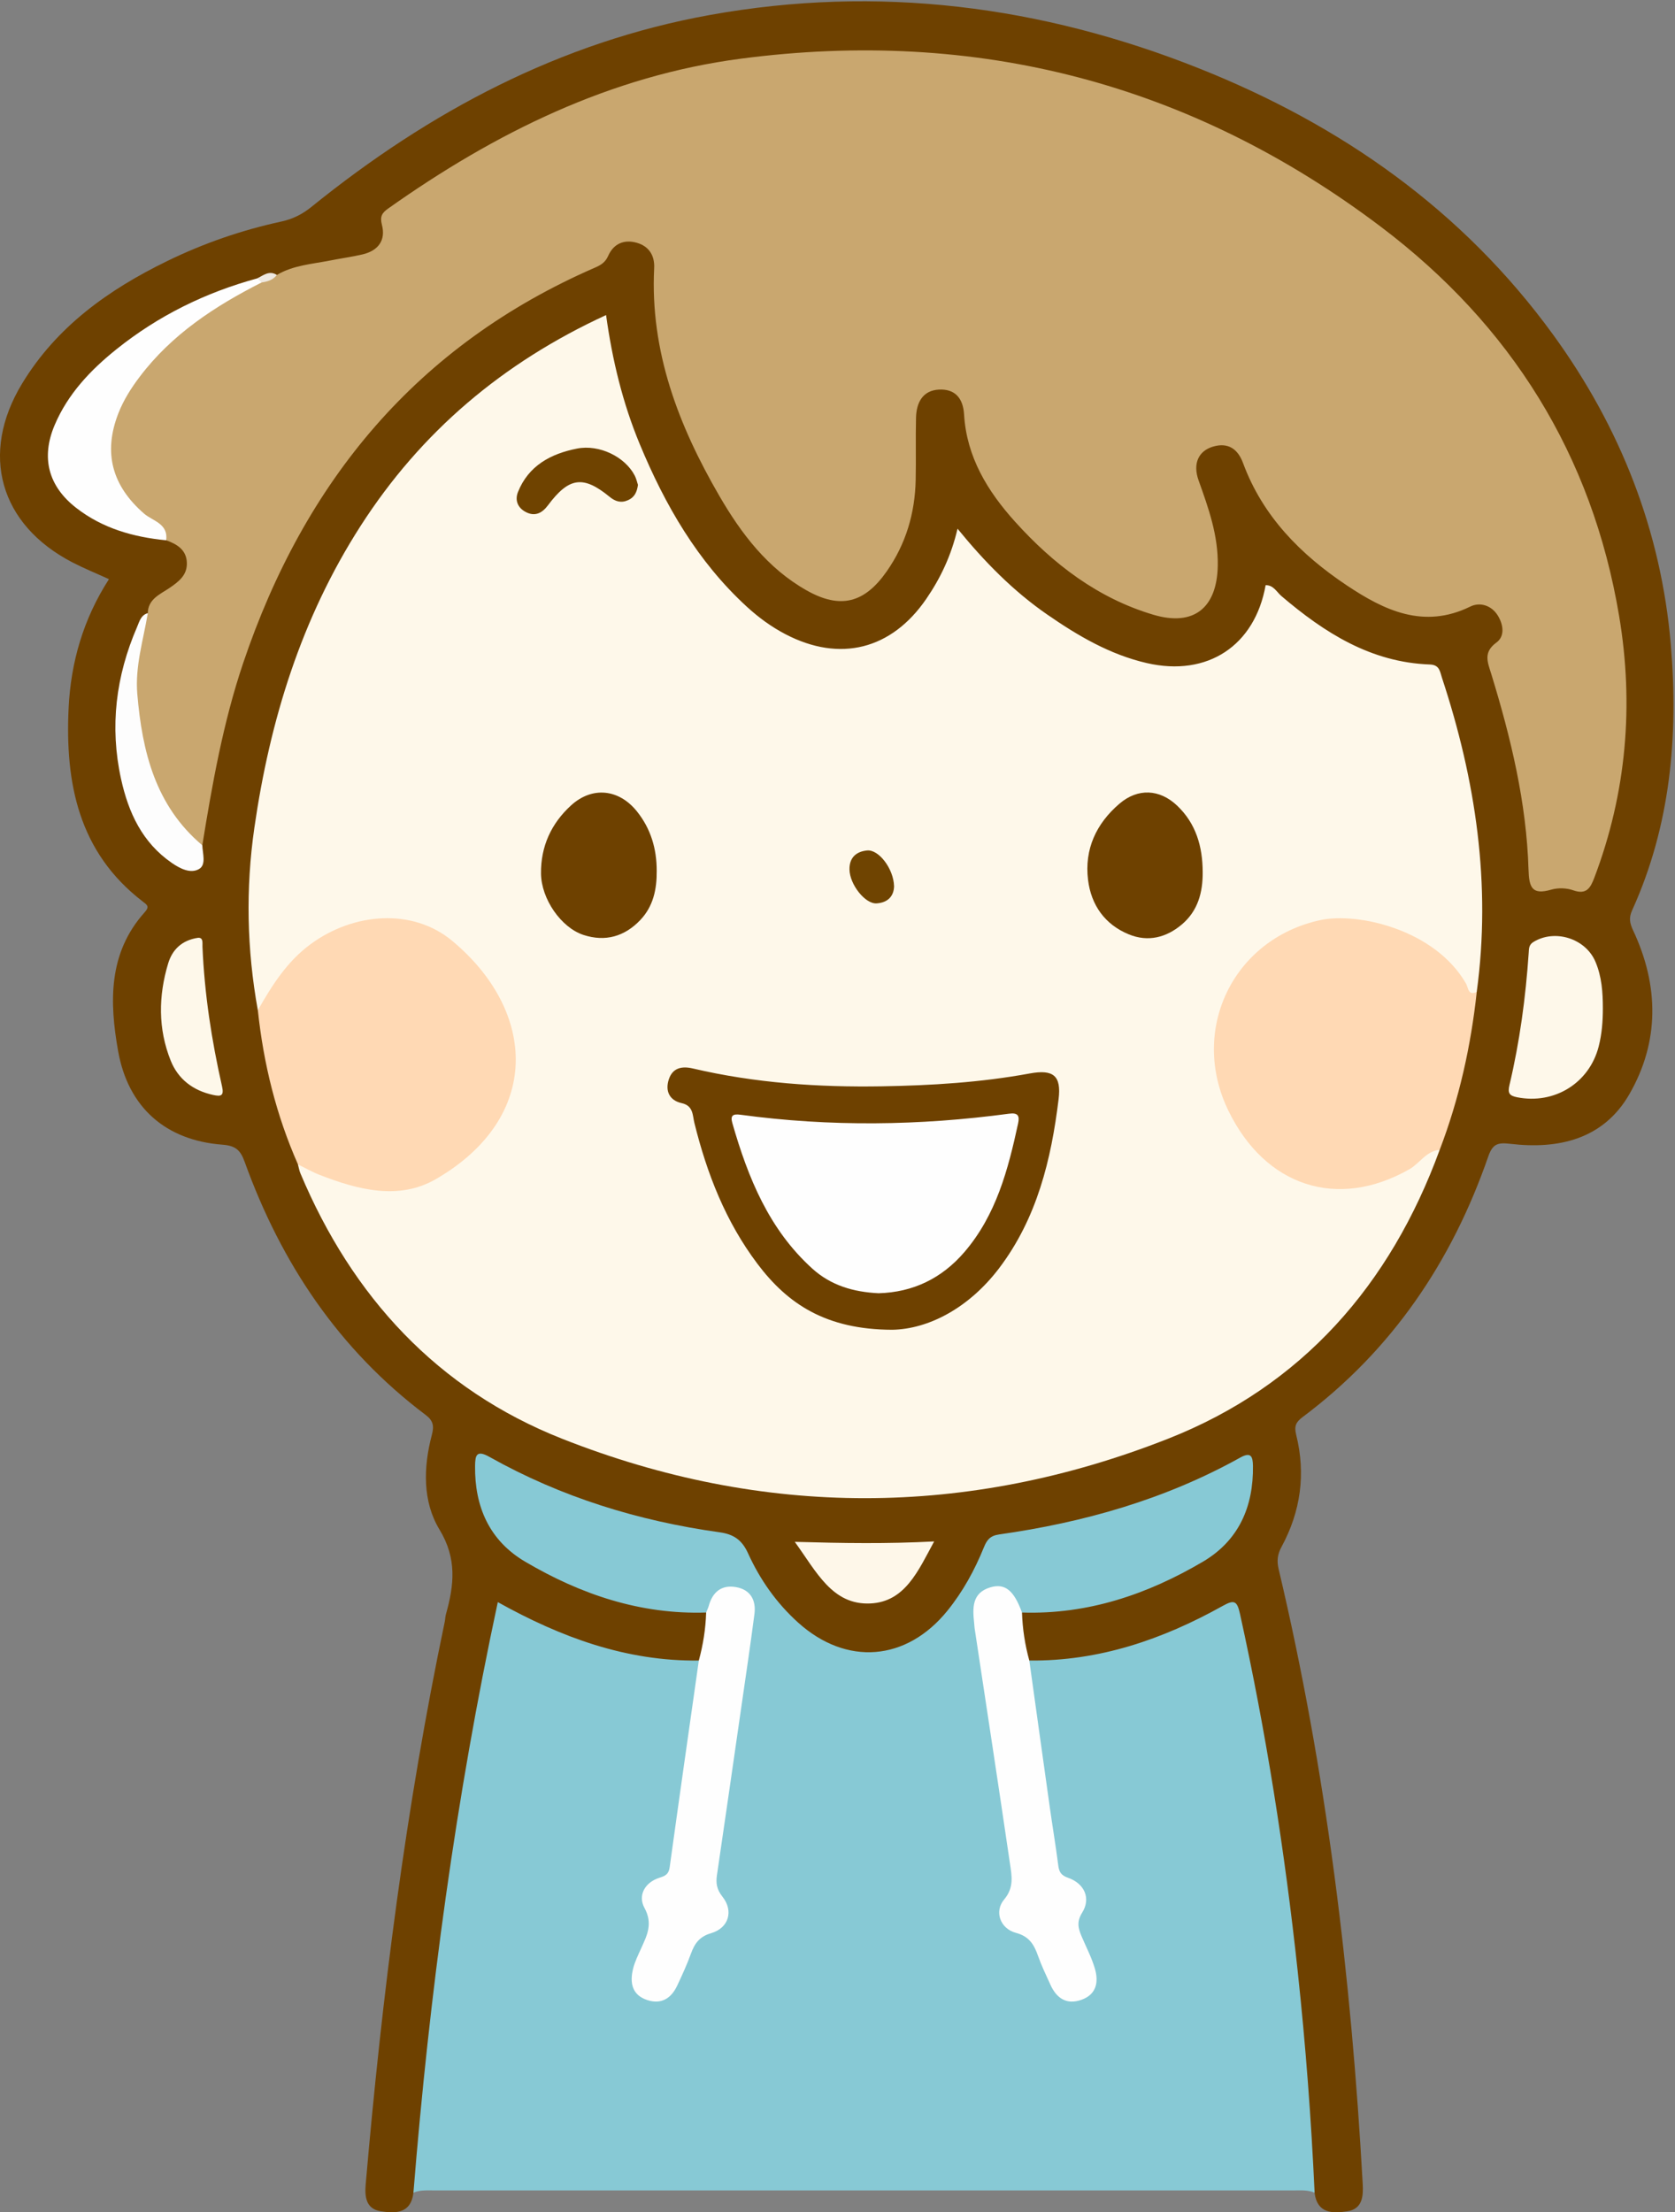
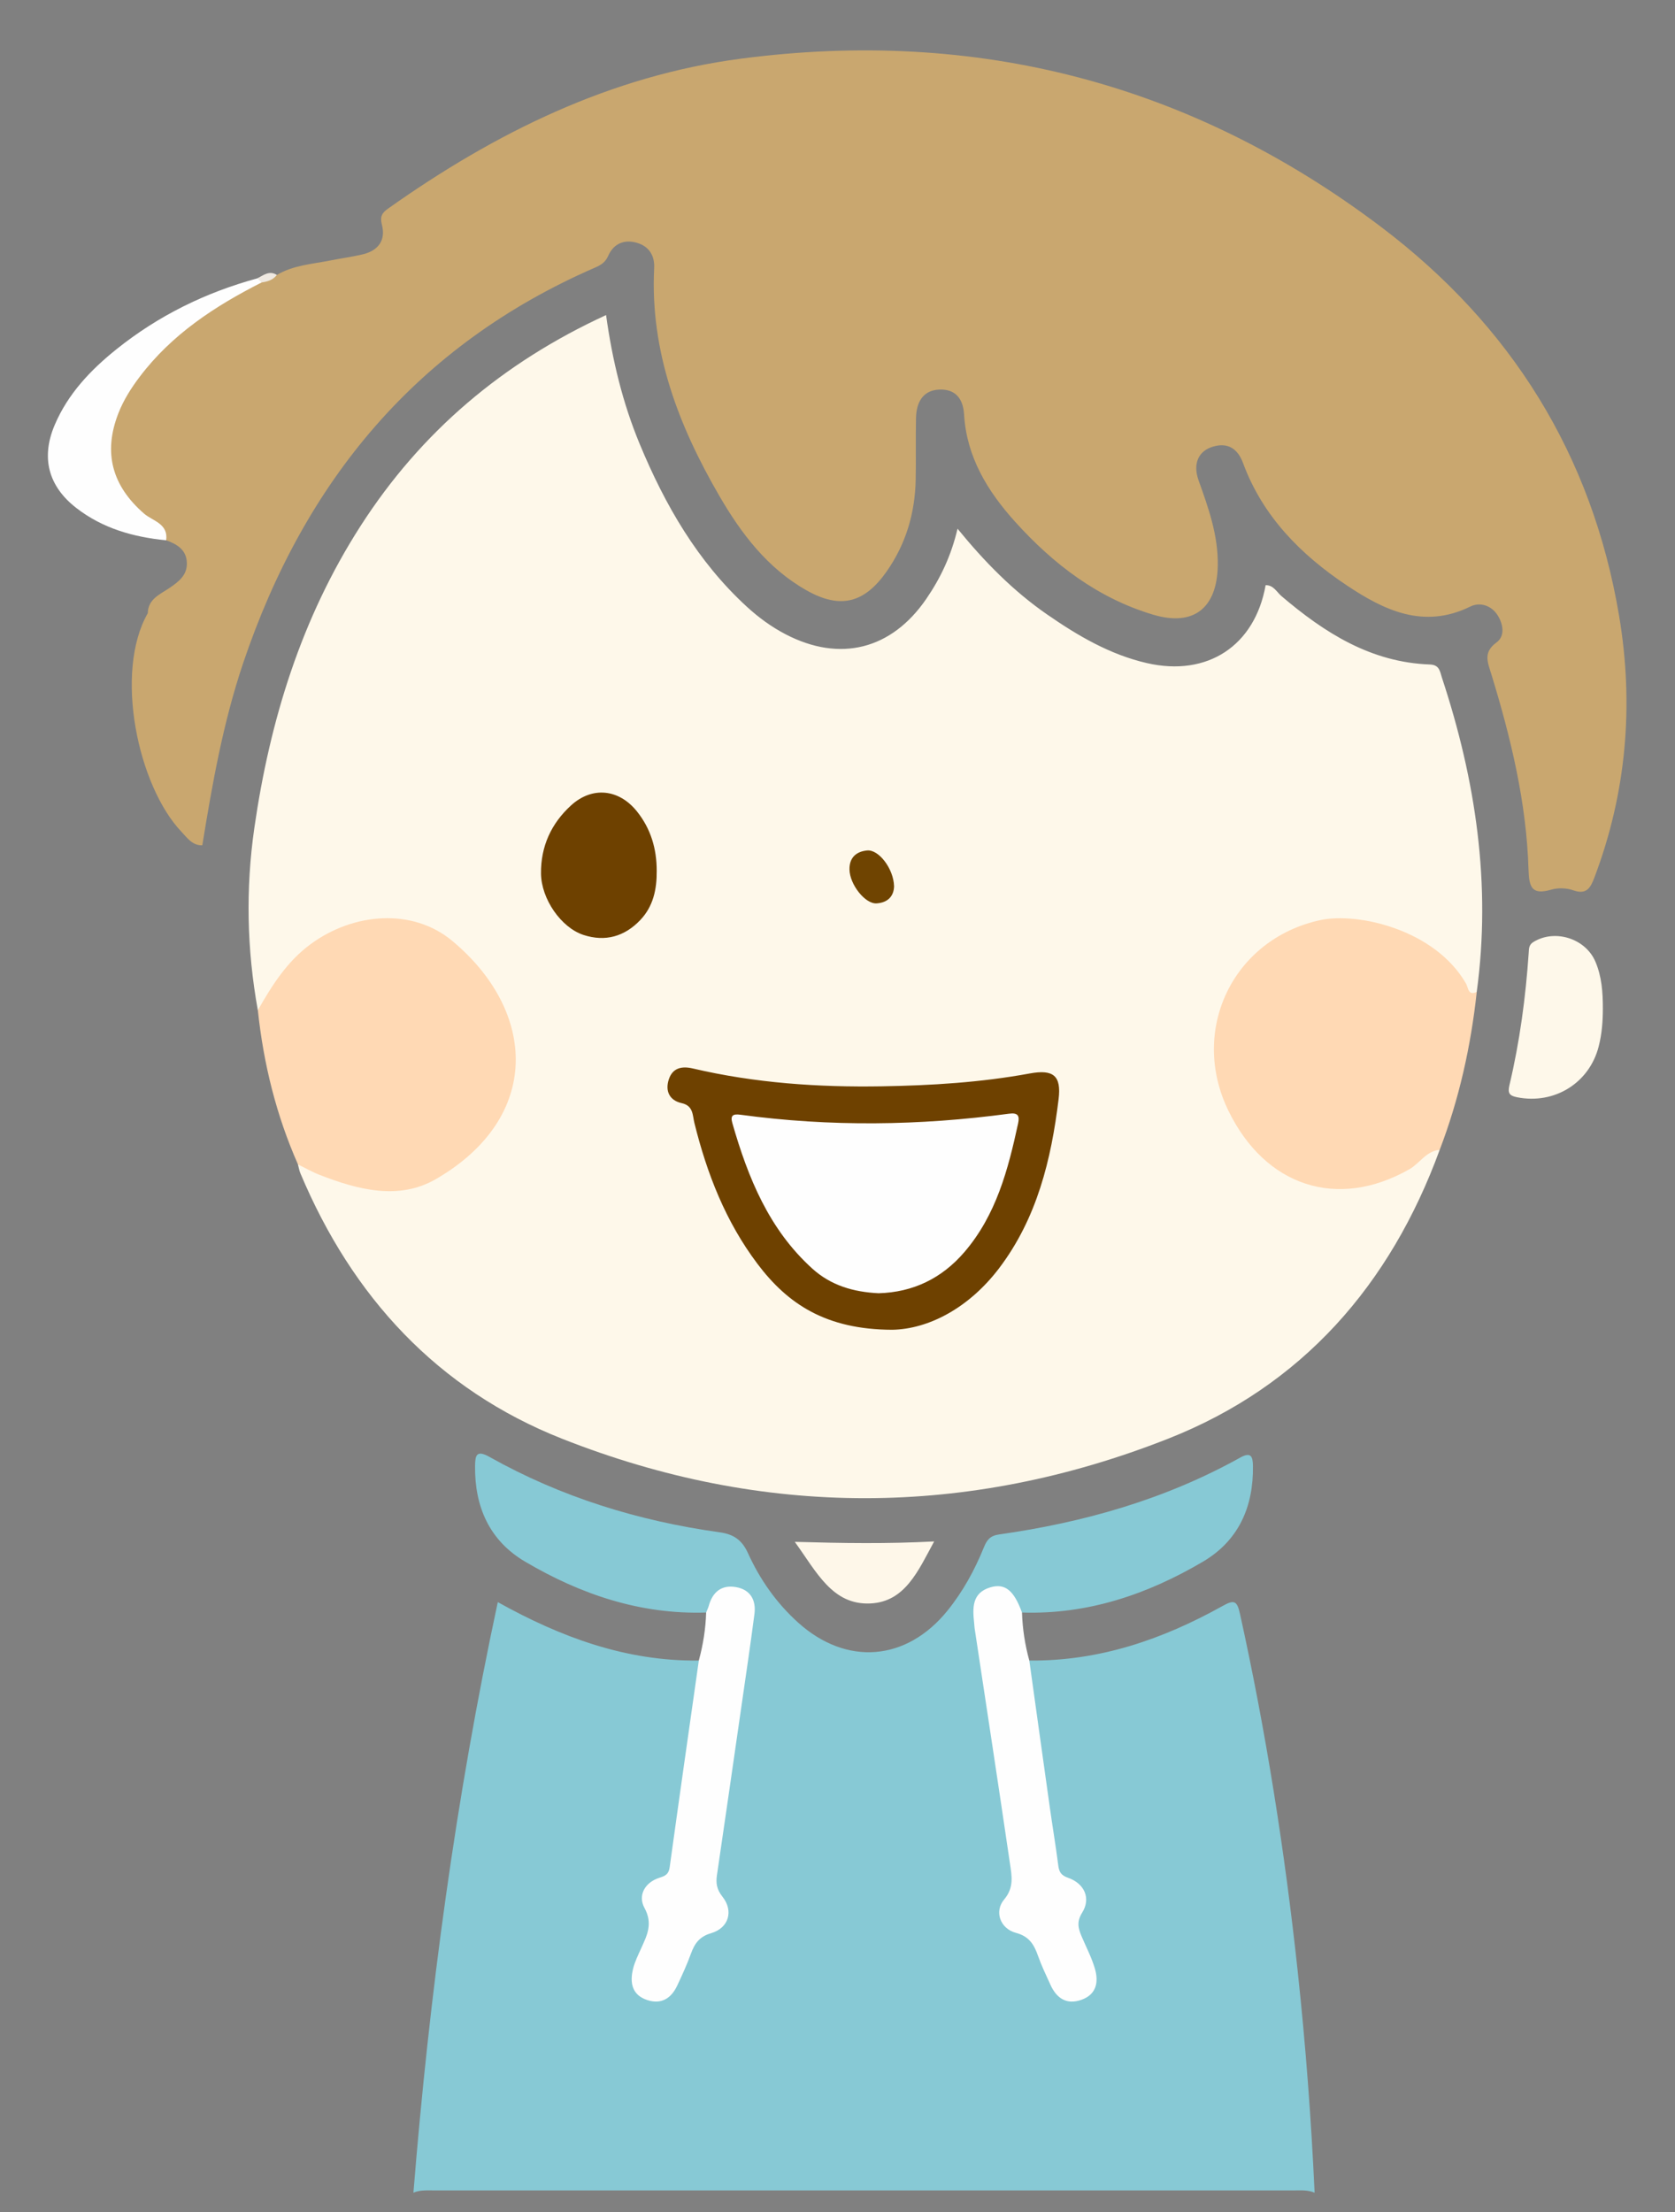
<svg xmlns="http://www.w3.org/2000/svg" version="1.1" viewBox="0 0 456 602">
  <rect x="0" y="0" width="456" height="602" fill="#808080" stroke="none" />
  <defs>
    <clipPath id="a">
-       <path d="m-0 602h455.6v-601.65h-455.6z" />
+       <path d="m-0 602h455.6h-455.6z" />
    </clipPath>
  </defs>
  <g clip-path="url(#a)">
    <path d="m112.55 596.66c-0.666 5.724-4.879 5.69-8.914 5.056-4.048-0.637-4.367-4.016-4.079-7.343 4.451-51.417 10.931-102.55 21.526-153.1 0.136-0.651 0.129-1.337 0.308-1.973 2.223-7.891 3.084-15.124-1.739-23.07-4.638-7.64-4.412-16.973-2.087-25.767 0.657-2.484 0.364-3.894-1.696-5.445-23.596-17.77-39.303-41.254-49.235-68.788-1.17-3.245-2.443-4.465-6.113-4.745-15.39-1.175-25.628-10.096-28.365-25.474-2.364-13.284-2.735-26.659 7.215-37.749 1.438-1.602 0.683-2.027-0.523-2.953-17.463-13.401-21.137-32.22-20.169-52.605 0.592-12.444 3.978-24.225 10.983-35.105-3.453-1.575-6.758-2.917-9.914-4.548-19.84-10.252-25.338-29.538-13.729-48.678 9.399-15.498 23.524-25.554 39.485-33.331 9.898-4.824 20.264-8.409 31.014-10.74 3.215-0.698 5.788-1.998 8.33-4.052 32.056-25.906 67.664-44.845 108.48-52.185 45.651-8.208 90.133-2.559 133.13 14.557 38.679 15.396 71.71 38.536 96.397 72.499 18.273 25.14 29.377 53.326 32.007 84.311 2.102 24.761-0.065 49.239-10.547 72.311-0.925 2.036-0.636 3.48 0.298 5.468 7.032 14.964 7.209 30.203-1.019 44.511-7.049 12.256-19.243 15.104-32.495 13.525-3.461-0.413-4.775 0.102-5.958 3.512-9.892 28.511-26.133 52.59-50.478 70.819-1.844 1.381-2.394 2.449-1.788 4.876 2.645 10.601 1.229 20.83-3.975 30.431-1.117 2.06-1.341 3.826-0.803 6.097 13.04 55.049 19.772 110.97 22.891 167.38 0.181 3.272-0.087 6.731-4.162 7.362-4.044 0.626-8.242 0.652-8.949-5.044-1.171-2.213-2.019-4.456-2.116-7.058-1.431-38.097-6.046-75.847-12.467-113.4-1.907-11.147-4.103-22.238-6.451-33.299-1.063-5.006-1.795-5.476-6.29-3.1-12.466 6.589-25.503 11.347-39.569 13.021-3.628 0.431-7.27 0.978-10.831-0.438-3.235-3.883-3.523-8.363-2.636-13.077 3.601-3.268 8.262-1.959 12.364-2.446 13.015-1.545 24.821-6.199 36.058-12.569 8.473-4.803 12.746-12.419 13.763-21.945 0.449-4.202-0.638-5.057-4.361-3.058-19.02 10.212-39.443 15.952-60.634 19.263-3.322 0.519-5.321 2.146-6.607 5.235-2.379 5.712-5.614 10.948-9.541 15.754-11.498 14.067-29.435 15.083-42.492 2.534-5.35-5.143-9.888-10.843-12.914-17.602-1.767-3.947-4.579-5.691-8.75-6.337-21.212-3.289-41.522-9.466-60.461-19.721-3.096-1.676-3.474-0.244-3.323 2.236 0.617 10.135 4.758 18.303 13.7 23.547 13.124 7.697 27.221 12.387 42.49 13.297 2.105 0.125 4.405-0.336 6.028 1.642 1.134 4.725 0.588 9.146-2.361 13.136-6.673 2.305-13.23 0.361-19.681-0.928-10.339-2.066-20.12-5.857-29.448-10.84-4.456-2.381-4.801-2.117-5.83 2.808-8.044 38.521-13.899 77.379-17.94 116.52-1.077 10.429-2.482 20.829-2.936 31.313-0.092 2.133-1.082 3.789-2.099 5.499" fill="#6E4100" />
  </g>
  <path d="m112.55 596.66c4.348-53.859 11.504-107.31 22.969-160.7 17.246 9.61 35.036 16.141 54.728 15.899 1.771 1.84 1.164 4.026 0.848 6.139-2.312 15.464-4.597 30.931-6.738 46.419-0.484 3.507-1.115 6.823-4.999 8.548-2.405 1.068-3.18 3.652-2.255 5.999 1.788 4.536 0.366 8.455-1.549 12.43-0.795 1.651-1.409 3.386-1.635 5.22-0.333 2.709 0.181 5.145 3.108 6.037 2.873 0.876 4.814-0.756 6.081-3.141 1.325-2.496 2.459-5.103 3.451-7.745 1.167-3.107 3.025-5.322 6.036-6.923 4.317-2.297 4.875-4.161 2.479-8.484-1.792-3.237-1.339-6.441-0.876-9.706 2.94-20.749 6.076-41.47 9.19-62.194 0.323-2.147 0.605-4.289 0.276-6.454-0.326-2.138-1.332-3.789-3.568-4.311-2.016-0.471-3.541 0.428-4.774 1.975-0.915 1.149-1.473 2.658-3.081 3.125-17.877 0.58-34.127-4.917-49.265-13.83-9.732-5.729-13.779-14.938-13.644-26.082 0.035-2.877 0.388-4.418 3.948-2.42 19.507 10.951 40.543 17.421 62.637 20.501 3.804 0.53 6.067 2.058 7.722 5.701 3.247 7.15 7.748 13.561 13.653 18.876 13.16 11.843 29.488 10.53 40.638-3.247 4.226-5.223 7.409-11.047 9.919-17.235 0.815-2.008 1.69-3.162 4.124-3.507 23.051-3.262 45.182-9.525 65.649-20.909 2.925-1.628 3.442-0.34 3.48 2.23 0.166 11.162-3.902 20.363-13.618 26.086-15.134 8.912-31.386 14.419-49.265 13.836-1.786-0.537-2.299-2.312-3.401-3.513-1.217-1.325-2.666-2.007-4.461-1.59-2.013 0.469-3.073 1.902-3.472 3.835-0.445 2.151-0.211 4.306 0.11 6.457 3.07 20.578 6.221 41.143 9.151 61.742 0.594 4.176 0.996 8.15-1.477 12.035-1.516 2.381-1.015 5.32 1.752 6.361 5.186 1.95 7.008 6.237 8.84 10.756 0.808 1.994 1.465 4.098 2.848 5.809 1.489 1.843 3.37 2.77 5.719 1.824 2.13-0.858 2.86-2.663 2.809-4.835-0.066-2.738-1.152-5.187-2.306-7.589-1.636-3.406-2.488-6.765-1.082-10.568 1.121-3.03 0.06-5.662-2.947-7.087-2.618-1.241-3.458-3.464-3.838-6.009-2.48-16.627-4.783-33.281-7.316-49.901-0.251-1.645-0.329-3.346 1.065-4.661 19.003 0.199 36.301-5.745 52.649-14.862 3.115-1.738 3.917-1.43 4.708 2.154 7.098 32.168 12.213 64.641 15.728 97.386 2.146 20.001 3.669 40.045 4.588 60.135-1.902-0.829-3.914-0.62-5.9-0.62-77.844-3e-3 -155.69-3e-3 -233.53-1e-3 -1.987 0-3.996-0.186-5.904 0.604" fill="#87C9D5" />
  <path d="m391.94 312.89c-13.436 36.739-37.476 64.243-73.915 78.597-54.668 21.536-110.25 21.642-164.98 0.026-33.944-13.406-57.161-38.672-71.28-72.272-0.315-0.752-0.438-1.585-0.651-2.38 2.376-0.976 4.094 0.762 6.045 1.491 8.013 2.999 16.085 5.132 24.795 3.35 17.481-3.575 30.456-23.921 25.827-41.073-2.104-7.796-5.819-14.831-11.688-20.559-10.48-10.226-26.813-11.508-38.974-3.246-5.477 3.721-9.854 8.318-13.12 14.077-0.89 1.569-1.212 3.947-3.809 3.992-2.989-16.492-3.333-33.062-0.944-49.627 4.221-29.259 12.785-57.034 28.905-82.127 16.455-25.615 38.713-44.468 66.848-57.405 1.698 12.284 4.529 23.956 9.173 35.136 6.893 16.596 15.724 31.91 29.123 44.207 3.196 2.933 6.685 5.493 10.548 7.505 14.821 7.72 28.87 4.192 38.344-9.641 3.859-5.635 6.767-11.719 8.493-19.072 7.403 9.076 15.184 16.969 24.379 23.33 8.381 5.799 17.118 10.934 27.176 13.242 16.482 3.783 29.383-4.711 32.318-21.205 2.145-0.046 3.01 1.863 4.31 2.97 11.735 9.998 24.37 18.037 40.399 18.613 2.665 0.095 2.736 1.91 3.287 3.577 9.198 27.841 13.463 56.229 9.476 85.531-2.329 2.469-3.147-0.2-3.897-1.401-6.195-9.923-15.644-14.379-26.665-16.62-12.137-2.467-22.089 1.398-30.02 10.341-15.275 17.225-12.13 41.376 6.825 54.727 10.868 7.655 25.547 6.934 37.198-1.744 1.877-1.398 3.489-3.859 6.469-2.34" fill="#FEF8EA" />
  <path d="m75.371 74.815c4.462-2.648 9.564-2.947 14.478-3.923 2.931-0.583 5.904-0.978 8.811-1.656 4.242-0.99 6.426-3.776 5.315-8.057-0.592-2.28 0.019-3.246 1.696-4.433 29.042-20.571 60.449-36.114 95.993-40.777 64.131-8.414 122.56 6.666 174.32 45.78 35.385 26.74 57.463 62.046 64.809 105.89 4.048 24.161 2.02 48.098-6.766 71.229-1.064 2.8-2.162 4.664-5.75 3.391-1.79-0.634-4.096-0.712-5.92-0.183-5.246 1.521-6.089-0.499-6.236-5.439-0.541-18.236-4.804-35.852-10.133-53.218-0.972-3.166-2.298-5.892 1.404-8.585 2.356-1.714 1.878-4.891 0.366-7.339-1.735-2.81-4.895-3.714-7.468-2.45-12.698 6.241-23.47 1.028-33.611-5.732-12.5-8.333-22.909-18.766-28.277-33.316-1.408-3.816-4.065-5.677-8.138-4.478-4.01 1.18-5.599 4.642-3.957 9.224 2.701 7.535 5.366 14.988 5.216 23.197-0.209 11.453-6.497 16.621-17.55 13.336-15.099-4.487-27.22-13.774-37.631-25.306-7.484-8.29-13.197-17.62-13.884-29.173-0.269-4.525-2.53-6.997-6.832-6.784-4.451 0.22-6.15 3.57-6.25 7.637-0.14 5.658 0.029 11.323-0.094 16.982-0.195 9.031-2.658 17.37-7.875 24.835-6.045 8.651-12.633 10.373-21.834 5.178-10.642-6.009-17.803-15.467-23.776-25.763-11.09-19.119-18.846-39.278-17.707-61.947 0.168-3.352-1.377-5.889-4.667-6.854-3.494-1.024-6.382 0.208-7.851 3.544-0.773 1.755-1.976 2.496-3.527 3.17-48.571 21.096-79.169 58.186-95.861 107.68-5.441 16.134-8.393 32.811-11.11 49.548-2.712 0.073-4.083-2.009-5.646-3.65-11.914-12.513-18.423-43.404-9.191-59.521 0.06-3.853 3.36-5.136 5.821-6.804 2.622-1.776 4.934-3.538 4.812-6.935-0.127-3.505-2.683-5.051-5.637-6.091-1.431-2.323-3.676-3.817-5.701-5.517-12.053-10.119-13.992-22.561-5.22-35.882 8.962-13.612 21.468-22.967 36.355-29.296 1.594-0.417 3.038-1.307 4.702-1.514" fill="#C9A76F" />
  <path d="m391.94 312.89c-3.674 0.302-5.402 3.656-8.258 5.281-19.514 11.1-39.216 4.755-49.29-15.985-10.619-21.862 1.236-46.623 24.99-51.801 10.207-2.224 31.279 2.54 39.742 17.291 0.596 1.038 0.514 3.371 2.906 2.25-1.598 14.736-4.78 29.1-10.09 42.964" fill="#FFD9B4" />
  <path d="m70.197 274.89c3.872-6.764 7.914-13.254 14.45-18.034 11.583-8.471 27.619-9.861 38.481-0.817 23.016 19.166 24.487 47.988-4.394 64.778-10.157 5.904-21.311 2.936-31.776-1.133-2.009-0.781-3.895-1.876-5.837-2.826-5.927-13.395-9.387-27.431-10.924-41.968" fill="#FFD9B4" />
  <path d="m280.22 451.87c1.855 13.299 3.696 26.599 5.571 39.895 0.74 5.254 1.626 10.489 2.297 15.751 0.232 1.816 0.684 2.762 2.69 3.465 4.507 1.58 6.25 5.613 3.828 9.485-1.547 2.473-1.075 4.257-0.163 6.416 1.227 2.908 2.719 5.738 3.61 8.746 1.092 3.687 0.475 7.12-3.7 8.569-4.017 1.394-6.731-0.458-8.387-4.119-1.164-2.572-2.409-5.122-3.344-7.779-1.085-3.081-2.377-5.363-6.049-6.341-4.282-1.141-5.97-5.817-3.2-9.089 2.734-3.23 2.064-6.449 1.581-9.742-3.127-21.33-6.395-42.64-9.612-63.958-0.075-0.492-0.084-0.994-0.137-1.49-0.442-4.133-0.65-8.255 4.446-9.748 3.989-1.168 6.396 0.878 8.575 6.874 0.149 4.433 0.806 8.79 1.994 13.065" fill="#FEFEFE" />
  <path d="m192.24 438.8c0.244-0.618 0.545-1.221 0.722-1.857 1.046-3.767 3.498-5.742 7.38-5.07 3.955 0.685 5.538 3.544 5.045 7.347-1.113 8.566-2.393 17.111-3.625 25.661-2.179 15.124-4.359 30.248-6.579 45.366-0.325 2.215-0.059 3.914 1.5 5.874 3.078 3.869 1.716 8.514-3.049 9.912-3.236 0.949-4.521 2.811-5.536 5.595-1.08 2.964-2.399 5.848-3.745 8.706-1.617 3.433-4.292 5.151-8.092 3.928-4.217-1.358-4.843-4.717-3.928-8.484 0.467-1.92 1.378-3.745 2.196-5.565 1.605-3.572 3.289-6.709 0.913-11.055-1.827-3.343 0.051-6.928 4.119-8.203 1.625-0.509 2.496-0.993 2.752-2.853 2.584-18.754 5.273-37.493 7.933-56.236 1.162-4.279 1.858-8.63 1.994-13.066" fill="#FEFEFE" />
  <path d="m71.236 76.854c-12.731 6.451-24.502 14.141-33.252 25.737-2.314 3.066-4.358 6.279-5.763 9.881-4.193 10.756-1.687 19.757 7.007 27.299 2.294 1.989 6.645 2.7 6.006 7.253-8.901-0.868-17.284-3.227-24.471-8.805-7.619-5.912-9.647-13.678-5.887-22.545 3.6-8.489 9.773-14.983 16.816-20.628 11.391-9.133 24.259-15.461 38.35-19.294 1.145-0.442 1.367 0.116 1.194 1.102" fill="#FEFEFE" />
  <path d="m436.36 274.39c5e-3 3.503-0.266 6.969-1.139 10.382-2.549 9.964-12.074 15.833-22.227 13.807-2.158-0.431-2.563-1.177-2.055-3.328 2.795-11.832 4.41-23.85 5.235-35.976 0.078-1.144 0.016-2.167 1.288-2.95 5.817-3.577 14.168-0.982 16.872 5.362 1.733 4.063 2.027 8.361 2.026 12.703" fill="#FEF8EA" />
-   <path d="m40.239 166.85c-1.217 7.304-3.505 14.456-2.861 22.017 1.336 15.693 4.93 30.388 17.698 41.154 0.082 2.256 1.123 5.295-0.889 6.459-2.324 1.344-5.194-0.131-7.423-1.668-8.014-5.524-11.787-13.65-13.807-22.831-3.141-14.279-1.402-28.048 4.359-41.372 0.621-1.437 1.018-3.239 2.923-3.759" fill="#FDFDFD" />
-   <path d="m53.912 255.19c1.493-0.096 1.163 1.388 1.207 2.43 0.546 12.838 2.489 25.484 5.326 37.992 0.605 2.668-0.343 2.796-2.455 2.333-5.433-1.192-9.493-4.263-11.529-9.356-3.457-8.649-3.344-17.578-0.687-26.408 1.107-3.679 3.638-6.317 8.138-6.991" fill="#FEF8EA" />
  <path d="m216.37 419.56c13.257 0.379 25.189 0.56 37.941-0.111-4.306 7.922-7.888 16.436-17.345 16.877-10.409 0.485-14.686-8.636-20.596-16.766" fill="#FEF7E9" />
  <path d="m71.236 76.854c-0.398-0.367-0.796-0.735-1.194-1.102 1.682-0.846 3.267-2.247 5.329-0.937-1.034 1.377-2.527 1.824-4.135 2.039" fill="#EFE9E1" />
  <path d="m242.89 361.85c-18.04-0.061-28.445-7.012-36.687-17.949-8.655-11.485-13.753-24.539-17.172-38.376-0.502-2.031-0.247-4.637-3.451-5.344-3.335-0.736-4.561-3.316-3.483-6.521 1.043-3.098 3.55-3.609 6.501-2.916 16.943 3.976 34.185 5.153 51.502 4.859 13.459-0.229 26.918-1.045 40.211-3.491 6.441-1.185 8.657 0.573 7.882 6.967-1.999 16.497-5.902 32.445-16.174 45.996-8.212 10.834-19.232 16.607-29.129 16.775" fill="#6E4100" />
  <path d="m178.78 237.01c0.048 4.966-0.934 9.632-4.469 13.345-4.275 4.49-9.527 5.993-15.452 4.061-6.109-1.993-11.495-9.781-11.577-16.698-0.087-7.377 2.783-13.649 8.196-18.572 5.737-5.216 13.008-4.468 17.915 1.644 3.786 4.717 5.406 10.209 5.387 16.22" fill="#6E4100" />
-   <path d="m327.42 237.28c0.05 5.554-1.312 10.608-5.702 14.302-4.227 3.557-9.185 4.812-14.404 2.675-6.54-2.678-10.263-7.983-11.105-14.822-1.026-8.34 2.218-15.331 8.558-20.744 5-4.269 10.931-3.993 15.702 0.542 5.152 4.897 6.92 11.15 6.951 18.047" fill="#6E4100" />
-   <path d="m173.68 131.95c-0.287 1.98-0.94 3.361-2.679 4.145-1.946 0.878-3.511 0.351-5.032-0.895-7.191-5.889-11.052-5.375-16.793 2.302-1.59 2.128-3.525 3.114-5.994 1.853-2.195-1.122-3.084-3.186-2.169-5.472 2.884-7.204 8.961-10.412 16.054-11.814 6.123-1.21 13.082 2.253 15.72 7.318 0.45 0.865 0.653 1.857 0.893 2.563" fill="#6F4300" />
  <path d="m243.4 241.18c-0.07 2.606-1.622 4.442-4.76 4.647-3.083 0.202-7.313-5.112-7.38-9.231-0.053-3.201 1.814-4.883 4.804-5.171 3.158-0.305 7.213 4.95 7.336 9.755" fill="#6F4401" />
  <path d="m239.19 351.91c-6.849-0.323-12.982-2.124-18.023-6.679-11.82-10.677-17.526-24.748-21.789-39.6-0.591-2.058 0.09-2.581 2.22-2.292 24.364 3.307 48.73 2.993 73.069-0.28 2.405-0.323 2.968 0.48 2.501 2.639-2.717 12.565-5.965 24.915-14.605 34.992-6.177 7.205-14.032 10.965-23.373 11.22" fill="#FEFEFE" />
</svg>